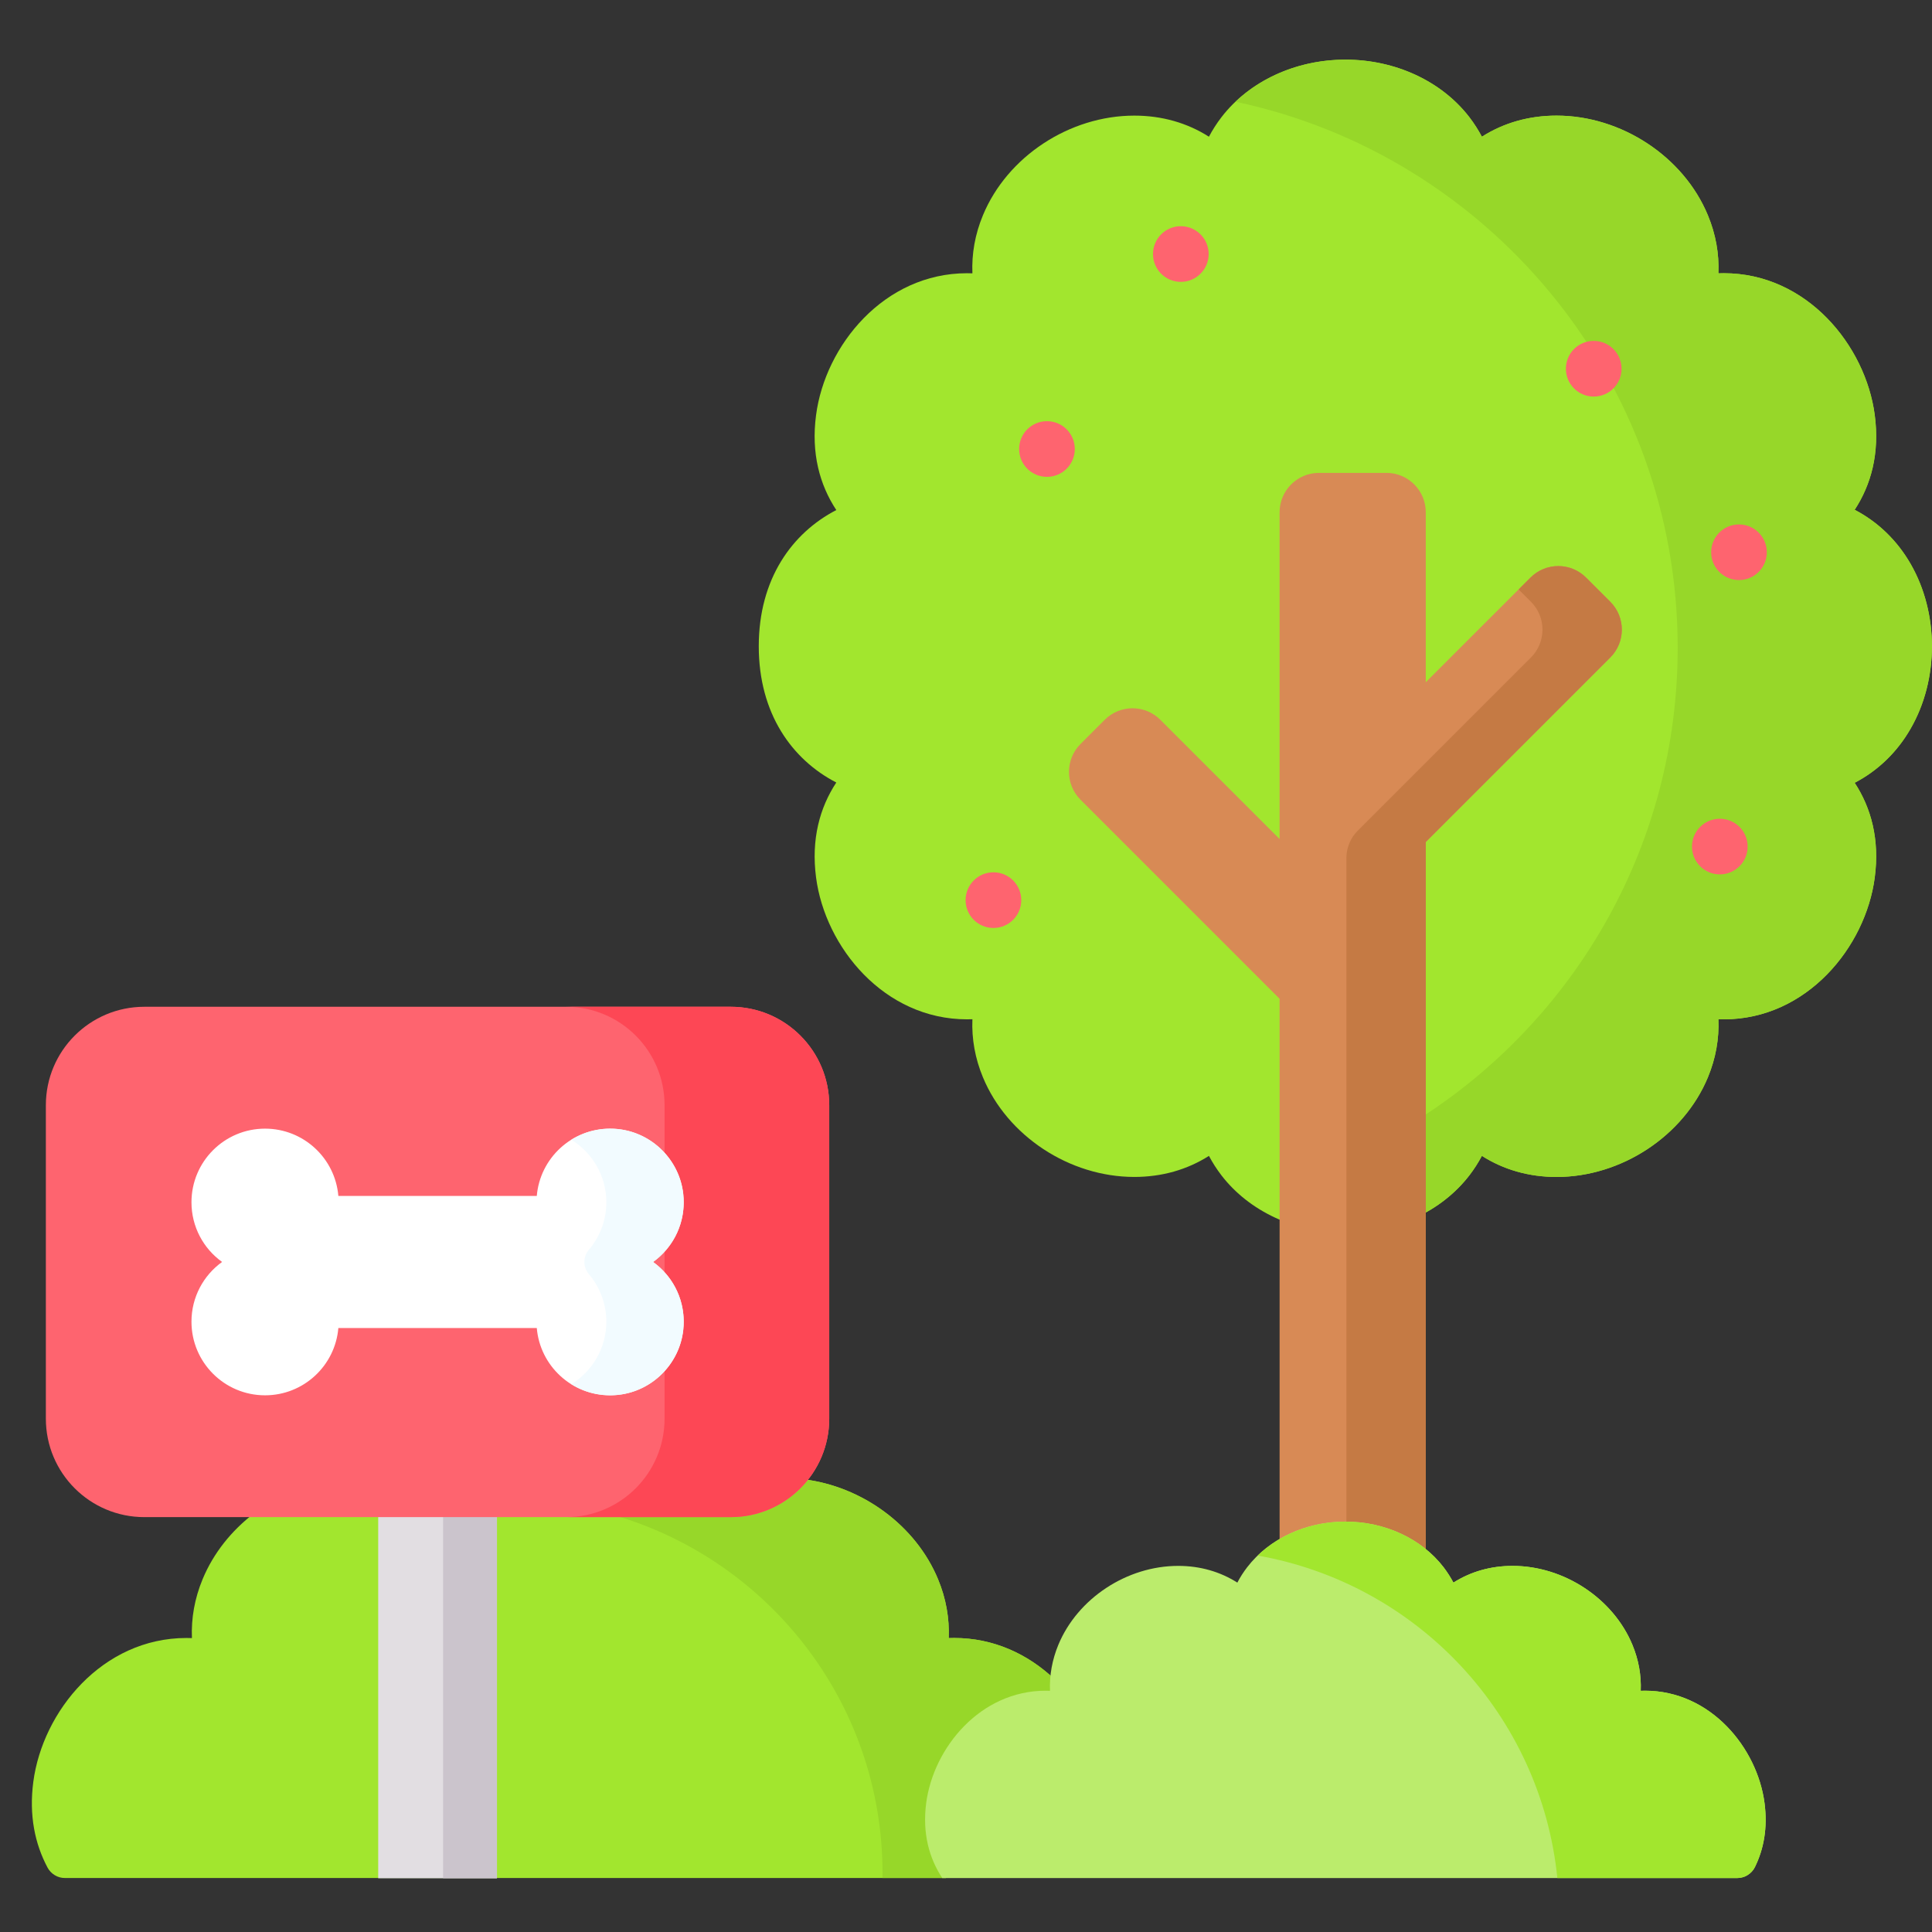
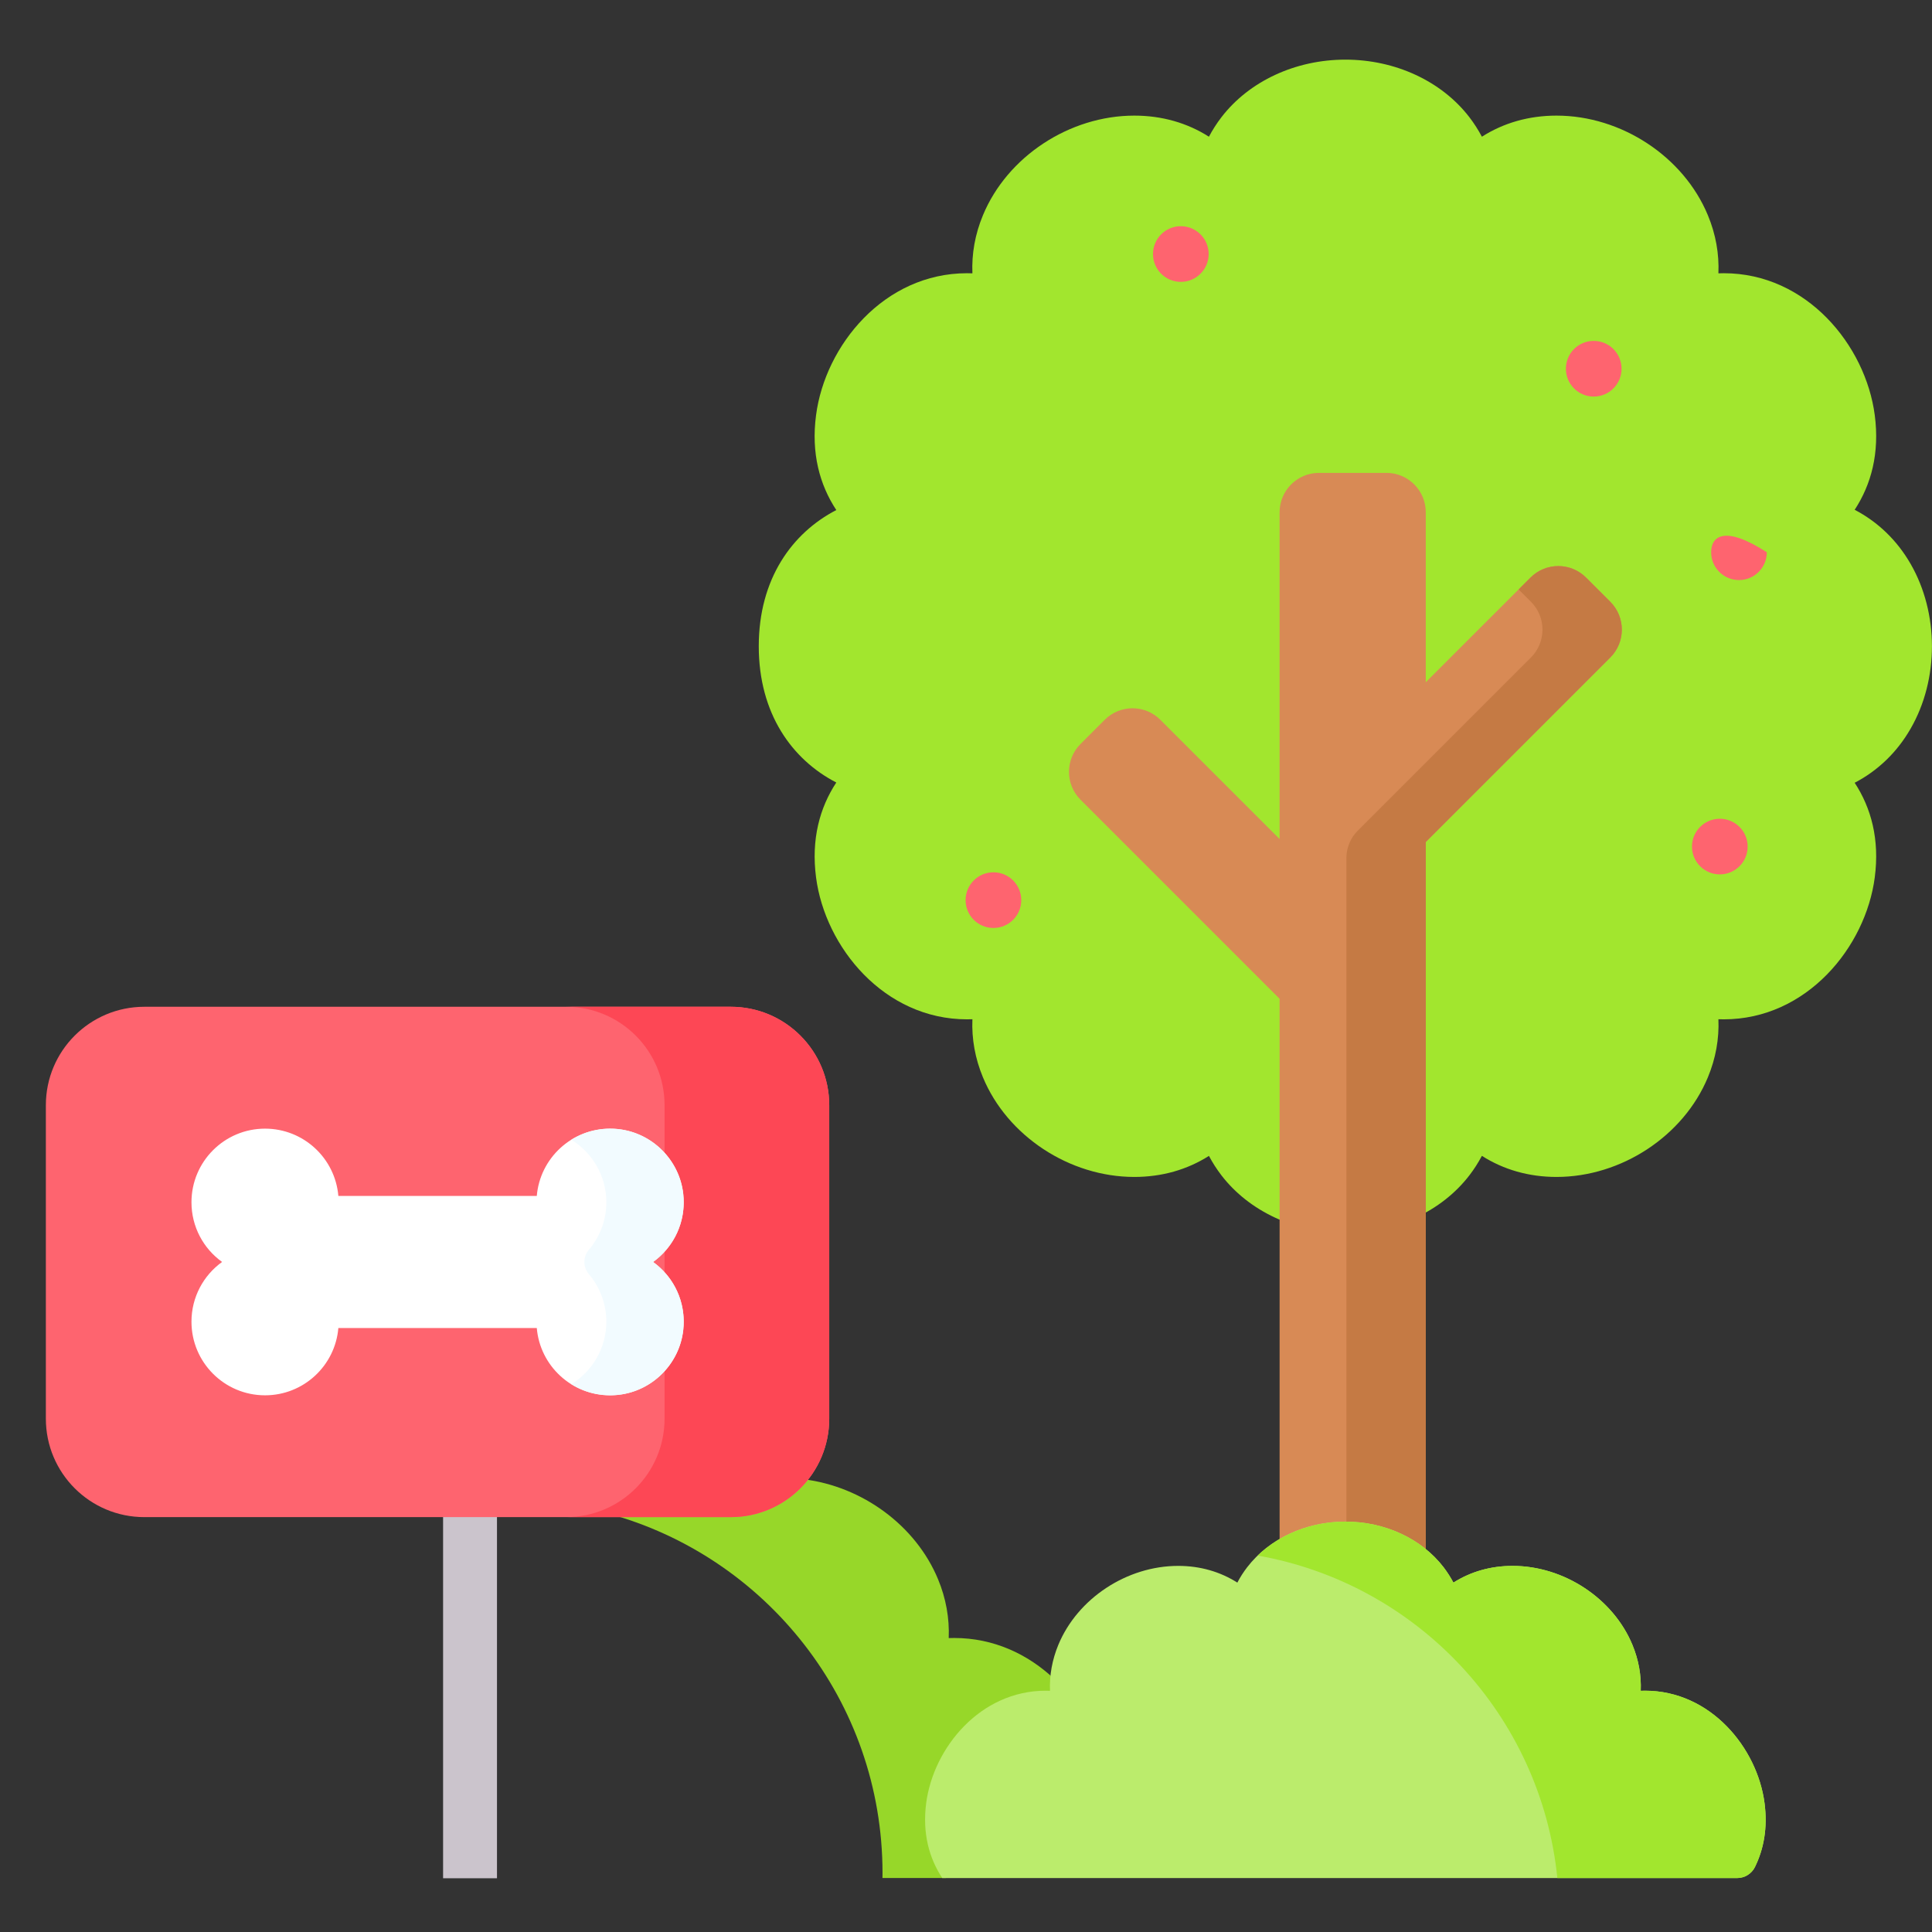
<svg xmlns="http://www.w3.org/2000/svg" width="38" height="38" viewBox="0 0 38 38" fill="none">
  <rect x="0" y="0" width="38" height="38" fill="#333333" stroke="none" />
  <g clip-path="url(#clip0_6314_42315)">
-     <path d="M18.606 36.916L18.594 36.898C18.322 36.485 18.22 36.005 18.29 35.472C18.428 34.418 19.319 33.327 20.568 33.327C20.594 33.327 20.622 33.327 20.649 33.328L20.729 33.332L20.725 33.253C20.722 33.174 20.724 33.096 20.73 33.018C20.217 32.536 19.545 32.217 18.768 32.217C18.733 32.217 18.697 32.218 18.66 32.219C18.676 31.83 18.607 31.439 18.45 31.061C18.012 30.003 16.956 29.234 15.803 29.095C15.461 29.504 14.948 29.765 14.375 29.765H4.998C4.555 30.103 4.197 30.548 3.985 31.061C3.828 31.439 3.759 31.83 3.775 32.219C3.738 32.218 3.702 32.217 3.667 32.217C2.015 32.217 0.838 33.656 0.655 35.047C0.568 35.709 0.688 36.269 0.935 36.733C0.968 36.795 1.018 36.847 1.078 36.883C1.139 36.92 1.209 36.939 1.279 36.938H18.606L18.606 36.916Z" fill="#A2E62E" />
    <path d="M18.606 36.938V36.916L18.594 36.898C18.322 36.485 18.22 36.005 18.29 35.472C18.428 34.418 19.319 33.327 20.568 33.327C20.594 33.327 20.621 33.327 20.649 33.328L20.728 33.332L20.725 33.253C20.722 33.174 20.724 33.096 20.73 33.018C20.217 32.536 19.545 32.217 18.768 32.217C18.733 32.217 18.697 32.218 18.66 32.219C18.676 31.83 18.607 31.439 18.45 31.061C18.012 30.003 16.956 29.234 15.803 29.095C15.461 29.504 14.948 29.765 14.374 29.765H11.947C15.065 30.609 17.358 33.457 17.358 36.841C17.358 36.874 17.357 36.906 17.357 36.938H18.606Z" fill="#97D729" />
    <path d="M26.462 24.25C25.48 24.25 24.568 23.826 24.023 23.116C23.931 22.996 23.849 22.868 23.778 22.735C23.353 23.005 22.856 23.149 22.31 23.149C21.035 23.149 19.811 22.343 19.333 21.189C19.178 20.816 19.11 20.431 19.126 20.047C19.09 20.049 19.055 20.049 19.02 20.049C17.391 20.049 16.231 18.631 16.051 17.26C15.952 16.506 16.124 15.884 16.449 15.391C15.582 14.943 14.924 14.04 14.924 12.711C14.924 11.383 15.582 10.481 16.449 10.032C16.124 9.539 15.951 8.918 16.051 8.164C16.231 6.792 17.391 5.374 19.02 5.374C19.054 5.374 19.089 5.375 19.126 5.376C19.11 4.992 19.178 4.607 19.333 4.234C19.811 3.08 21.035 2.274 22.31 2.274C22.856 2.274 23.353 2.418 23.778 2.689C23.849 2.555 23.931 2.427 24.023 2.307C24.568 1.597 25.48 1.173 26.462 1.173C27.445 1.173 28.357 1.597 28.902 2.307C28.994 2.427 29.076 2.555 29.147 2.689C29.572 2.418 30.069 2.274 30.615 2.274C31.89 2.274 33.114 3.08 33.592 4.234C33.747 4.607 33.815 4.992 33.799 5.376C33.834 5.375 33.87 5.374 33.905 5.374C35.534 5.374 36.694 6.792 36.874 8.164C36.973 8.915 36.802 9.534 36.479 10.027C36.932 10.263 37.31 10.624 37.578 11.089C38.139 12.06 38.139 13.364 37.578 14.334C37.31 14.8 36.932 15.16 36.479 15.396C36.802 15.889 36.973 16.508 36.874 17.259C36.694 18.631 35.534 20.049 33.905 20.049C33.871 20.049 33.836 20.049 33.799 20.047C33.815 20.431 33.747 20.816 33.592 21.189C33.114 22.343 31.89 23.149 30.615 23.149C30.069 23.149 29.572 23.005 29.147 22.734C29.076 22.868 28.994 22.996 28.902 23.116C28.357 23.826 27.445 24.25 26.462 24.25Z" fill="#A2E62E" />
-     <path d="M37.578 11.089C37.31 10.624 36.932 10.263 36.479 10.027C36.802 9.534 36.973 8.915 36.874 8.163C36.694 6.792 35.534 5.374 33.906 5.374C33.871 5.374 33.836 5.374 33.799 5.376C33.815 4.992 33.747 4.607 33.592 4.234C33.114 3.08 31.89 2.274 30.616 2.274C30.069 2.274 29.572 2.418 29.147 2.689C29.076 2.555 28.994 2.427 28.902 2.307C28.357 1.597 27.445 1.173 26.462 1.173C25.631 1.173 24.852 1.477 24.301 2.001C29.269 3.051 32.998 7.46 32.998 12.742C32.998 16.581 31.027 19.959 28.042 21.921V23.849C28.379 23.662 28.673 23.414 28.902 23.116C28.994 22.996 29.076 22.868 29.147 22.735C29.572 23.005 30.069 23.15 30.615 23.15C31.89 23.15 33.114 22.343 33.593 21.189C33.747 20.816 33.815 20.431 33.799 20.047C33.836 20.049 33.871 20.049 33.905 20.049C35.534 20.049 36.694 18.631 36.874 17.26C36.973 16.508 36.802 15.889 36.479 15.397C36.932 15.16 37.31 14.8 37.578 14.334C38.139 13.364 38.139 12.06 37.578 11.089Z" fill="#97D729" />
    <path d="M31.673 11.836L31.197 11.361C30.895 11.058 30.404 11.058 30.102 11.361L28.043 13.419V10.075C28.043 9.648 27.697 9.301 27.269 9.301H25.942C25.515 9.301 25.168 9.648 25.168 10.075V16.503L22.823 14.158C22.521 13.855 22.03 13.855 21.728 14.158L21.252 14.634C20.95 14.936 20.95 15.427 21.252 15.729L25.168 19.645V30.357C25.541 30.13 25.991 30.003 26.462 30.003C27.062 30.003 27.627 30.209 28.043 30.566V16.561L31.673 12.932C31.975 12.63 31.975 12.139 31.673 11.836Z" fill="#D88A55" />
    <path d="M31.673 11.836L31.197 11.361C30.895 11.058 30.404 11.058 30.102 11.361L29.869 11.594L30.112 11.836C30.414 12.139 30.414 12.629 30.112 12.932L26.703 16.341C26.633 16.411 26.577 16.494 26.54 16.585C26.502 16.676 26.482 16.774 26.482 16.873V30.003C27.075 30.008 27.632 30.212 28.044 30.566V16.561L31.673 12.932C31.975 12.629 31.975 12.139 31.673 11.836Z" fill="#C57A44" />
-     <path d="M7.439 29.765H9.774V36.943H7.439V29.765Z" fill="#E2DEE2" />
    <path d="M8.715 29.765H9.775V36.943H8.715V29.765Z" fill="#CBC4CC" />
    <path d="M14.374 29.84H2.839C1.769 29.84 0.902 28.973 0.902 27.904V21.738C0.902 20.669 1.769 19.802 2.839 19.802H14.374C15.443 19.802 16.31 20.669 16.31 21.738V27.904C16.31 28.973 15.443 29.84 14.374 29.84Z" fill="#FE646F" />
    <path d="M14.374 19.802H11.135C12.204 19.802 13.071 20.669 13.071 21.738V27.904C13.071 28.973 12.204 29.84 11.135 29.84H14.374C15.443 29.84 16.31 28.973 16.31 27.904V21.738C16.31 20.669 15.443 19.802 14.374 19.802Z" fill="#FD4755" />
    <path d="M12.845 24.821C13.21 24.559 13.447 24.131 13.447 23.647C13.447 22.847 12.799 22.199 12 22.199C11.243 22.199 10.621 22.781 10.558 23.522H6.655C6.592 22.781 5.971 22.199 5.213 22.199C4.414 22.199 3.766 22.847 3.766 23.647C3.766 24.131 4.003 24.559 4.368 24.821C4.003 25.084 3.766 25.512 3.766 25.996C3.766 26.796 4.414 27.444 5.213 27.444C5.971 27.444 6.592 26.862 6.655 26.121H10.558C10.621 26.862 11.242 27.444 12 27.444C12.799 27.444 13.447 26.796 13.447 25.996C13.447 25.512 13.21 25.084 12.845 24.821Z" fill="white" />
    <path d="M12.846 24.822C13.252 24.529 13.501 24.031 13.439 23.479C13.364 22.818 12.831 22.284 12.17 22.209C11.826 22.17 11.504 22.252 11.238 22.417C11.65 22.672 11.926 23.127 11.926 23.647C11.926 24.004 11.796 24.331 11.581 24.583C11.525 24.65 11.494 24.734 11.494 24.822C11.494 24.909 11.525 24.993 11.581 25.059C11.804 25.321 11.926 25.653 11.926 25.996C11.926 26.516 11.65 26.971 11.238 27.226C11.504 27.391 11.826 27.473 12.17 27.434C12.831 27.359 13.364 26.825 13.439 26.164C13.501 25.612 13.252 25.114 12.846 24.822Z" fill="#F2FBFF" />
    <path d="M34.706 35.463C34.563 34.377 33.645 33.254 32.355 33.254C32.328 33.254 32.3 33.255 32.271 33.256C32.284 32.952 32.23 32.647 32.108 32.352C31.729 31.438 30.76 30.799 29.75 30.799C29.318 30.799 28.924 30.914 28.587 31.128C28.531 31.022 28.466 30.921 28.394 30.826C27.962 30.264 27.24 29.928 26.462 29.928C25.684 29.928 24.962 30.264 24.53 30.826C24.457 30.921 24.392 31.022 24.337 31.128C24 30.914 23.606 30.799 23.174 30.799C22.164 30.799 21.195 31.438 20.816 32.352C20.694 32.647 20.64 32.952 20.652 33.256C20.624 33.255 20.596 33.254 20.568 33.254C19.279 33.254 18.36 34.377 18.217 35.463C18.139 36.06 18.276 36.548 18.533 36.939H34.169C34.242 36.939 34.312 36.918 34.374 36.88C34.435 36.842 34.485 36.788 34.517 36.723C34.69 36.372 34.771 35.953 34.706 35.463Z" fill="#BBEC6C" />
    <path d="M34.706 35.463C34.563 34.377 33.645 33.254 32.355 33.254C32.328 33.254 32.3 33.255 32.271 33.256C32.284 32.952 32.23 32.647 32.107 32.352C31.729 31.438 30.759 30.799 29.75 30.799C29.318 30.799 28.924 30.914 28.587 31.128C28.531 31.022 28.466 30.921 28.393 30.826C27.962 30.264 27.24 29.928 26.462 29.928C25.797 29.928 25.173 30.174 24.736 30.596C27.872 31.147 30.307 33.731 30.631 36.939H34.169C34.241 36.939 34.312 36.918 34.374 36.88C34.435 36.842 34.485 36.788 34.517 36.723C34.69 36.372 34.77 35.953 34.706 35.463Z" fill="#A2E62E" />
    <path d="M23.225 5.544C23.527 5.544 23.773 5.299 23.773 4.997C23.773 4.694 23.527 4.449 23.225 4.449C22.923 4.449 22.678 4.694 22.678 4.997C22.678 5.299 22.923 5.544 23.225 5.544Z" fill="#FE646F" />
-     <path d="M20.592 9.379C20.895 9.379 21.14 9.134 21.14 8.832C21.14 8.529 20.895 8.284 20.592 8.284C20.29 8.284 20.045 8.529 20.045 8.832C20.045 9.134 20.29 9.379 20.592 9.379Z" fill="#FE646F" />
    <path d="M31.346 7.8C31.649 7.8 31.894 7.555 31.894 7.253C31.894 6.95 31.649 6.705 31.346 6.705C31.044 6.705 30.799 6.95 30.799 7.253C30.799 7.555 31.044 7.8 31.346 7.8Z" fill="#FE646F" />
-     <path d="M34.204 11.409C34.506 11.409 34.751 11.164 34.751 10.862C34.751 10.56 34.506 10.315 34.204 10.315C33.901 10.315 33.656 10.56 33.656 10.862C33.656 11.164 33.901 11.409 34.204 11.409Z" fill="#FE646F" />
+     <path d="M34.204 11.409C34.506 11.409 34.751 11.164 34.751 10.862C33.901 10.315 33.656 10.56 33.656 10.862C33.656 11.164 33.901 11.409 34.204 11.409Z" fill="#FE646F" />
    <path d="M33.827 17.198C34.129 17.198 34.374 16.953 34.374 16.651C34.374 16.349 34.129 16.104 33.827 16.104C33.524 16.104 33.279 16.349 33.279 16.651C33.279 16.953 33.524 17.198 33.827 17.198Z" fill="#FE646F" />
    <path d="M19.54 18.252C19.842 18.252 20.087 18.007 20.087 17.705C20.087 17.402 19.842 17.157 19.54 17.157C19.237 17.157 18.992 17.402 18.992 17.705C18.992 18.007 19.237 18.252 19.54 18.252Z" fill="#FE646F" />
  </g>
  <defs>
    <clipPath id="clip0_6314_42315">
      <rect width="37.372" height="37.372" fill="white" transform="translate(0.627 0.372)" />
    </clipPath>
  </defs>
</svg>